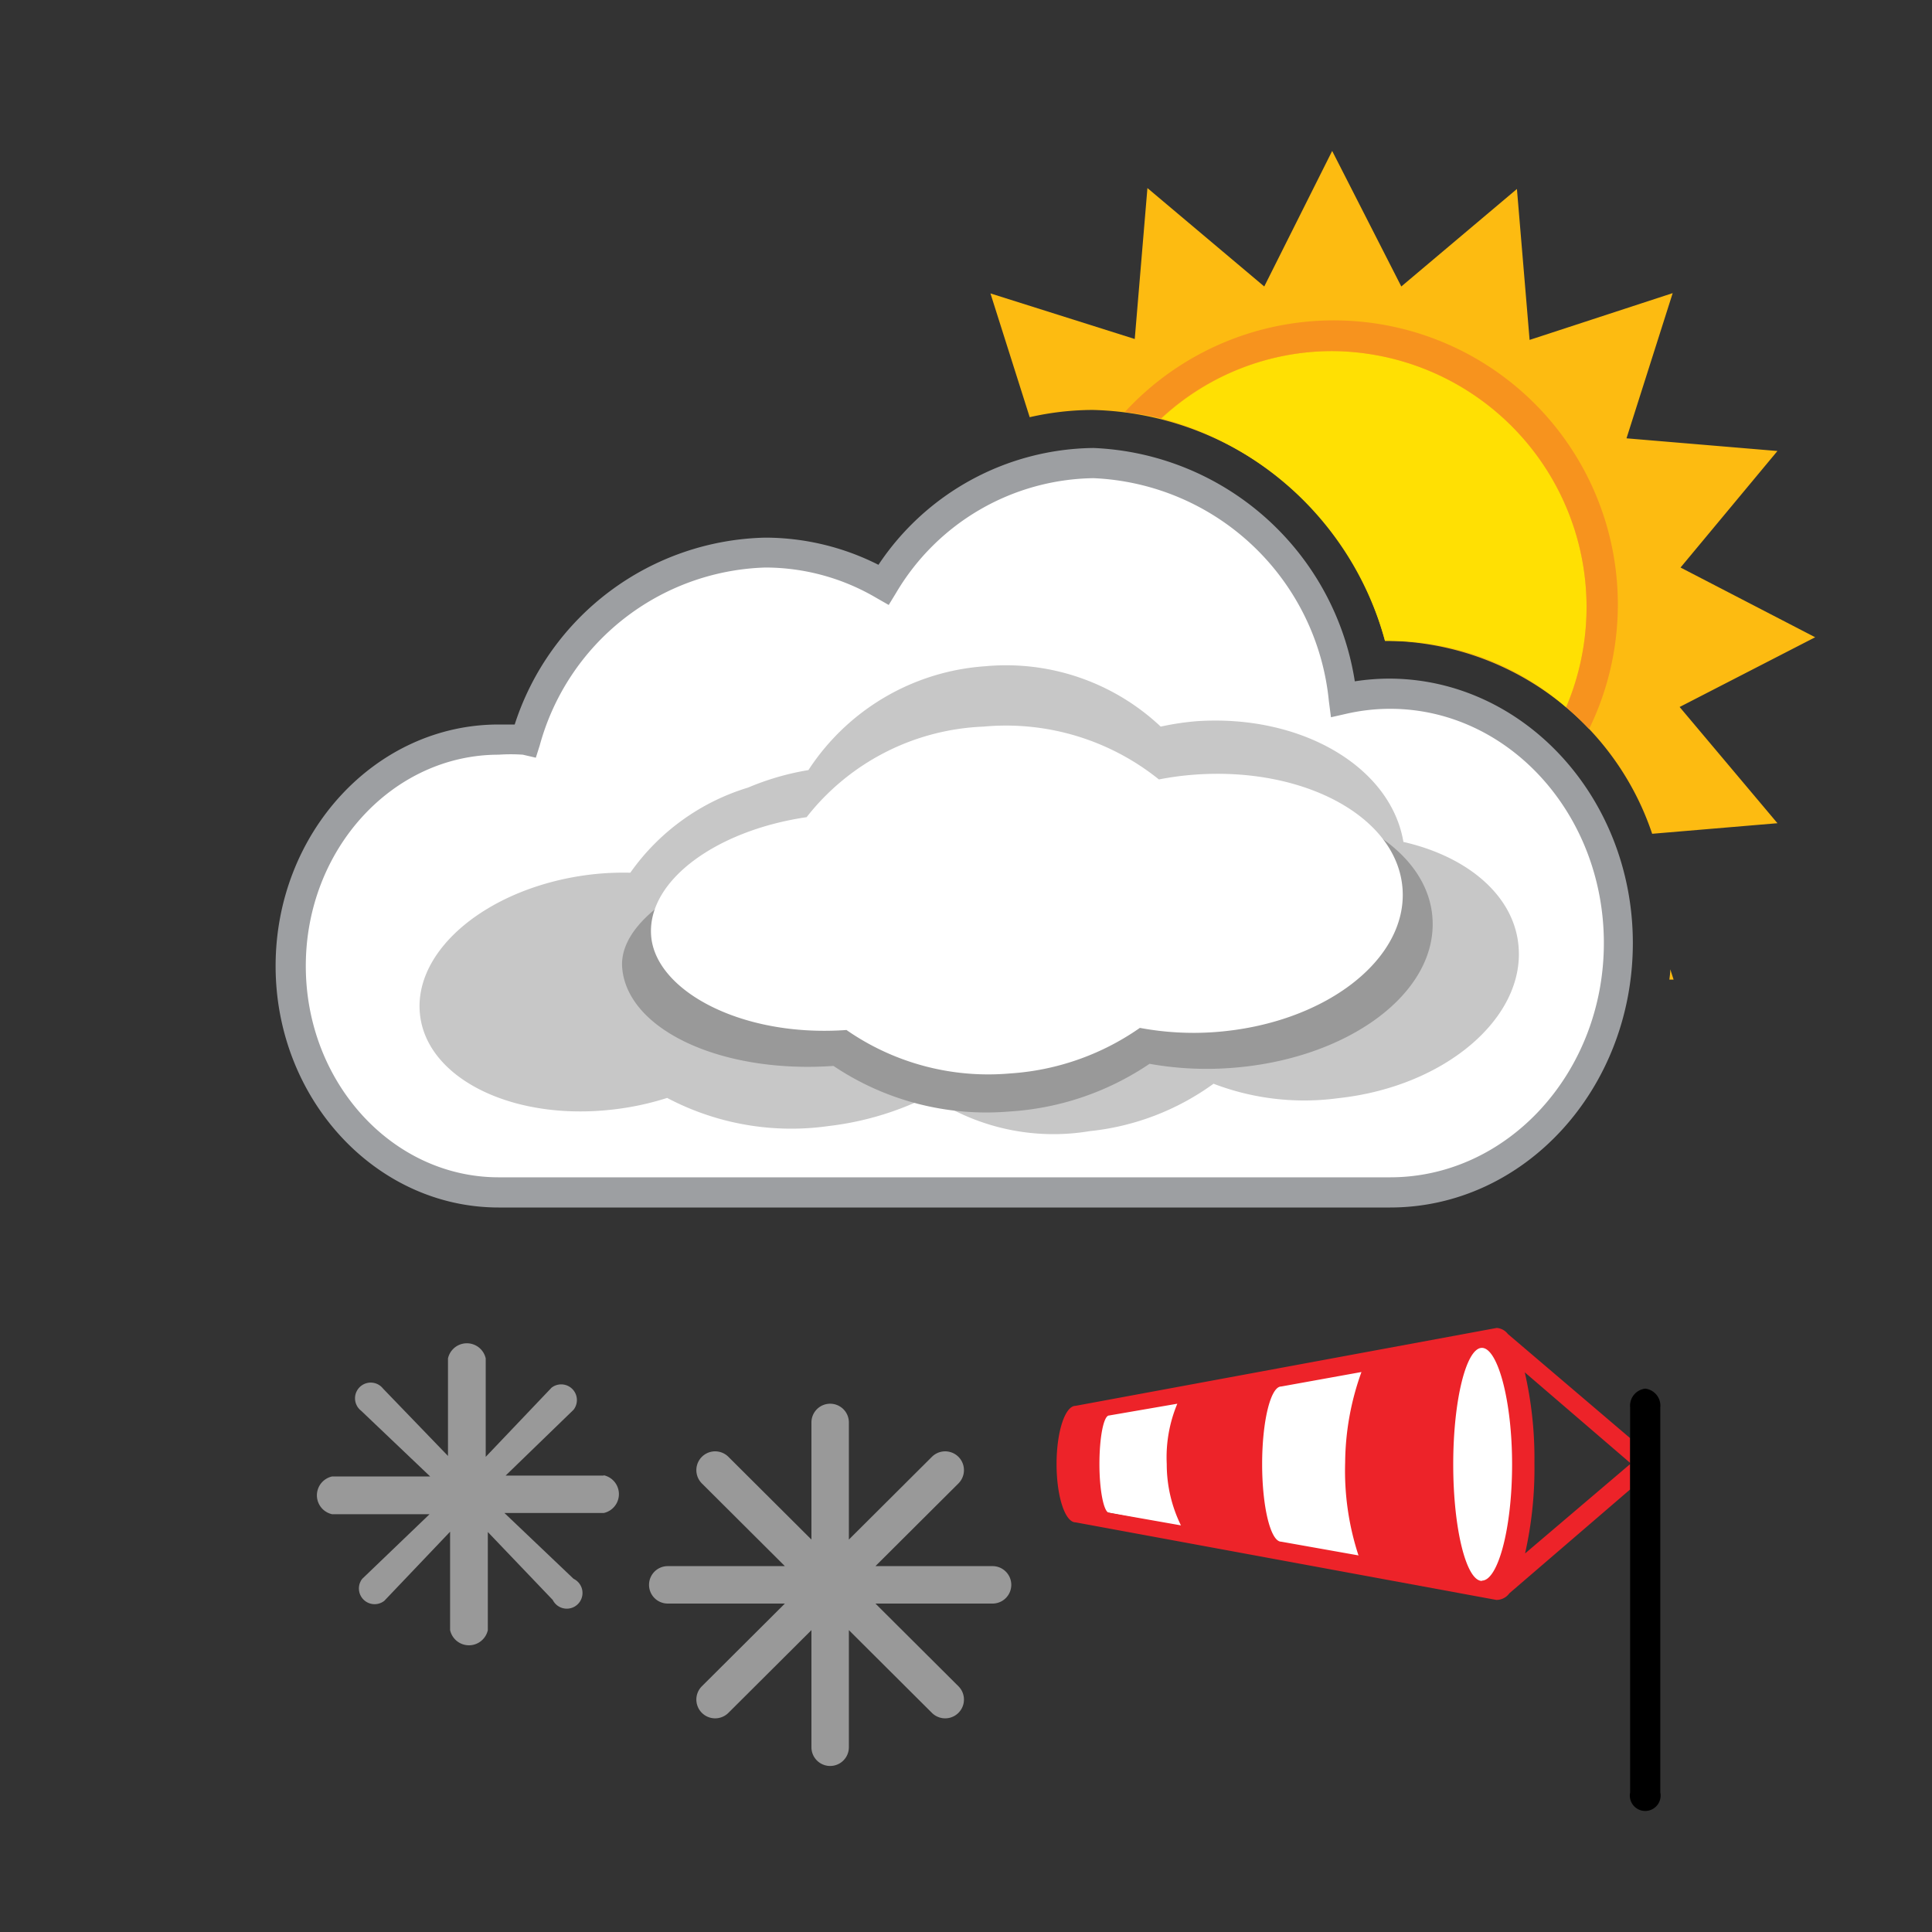
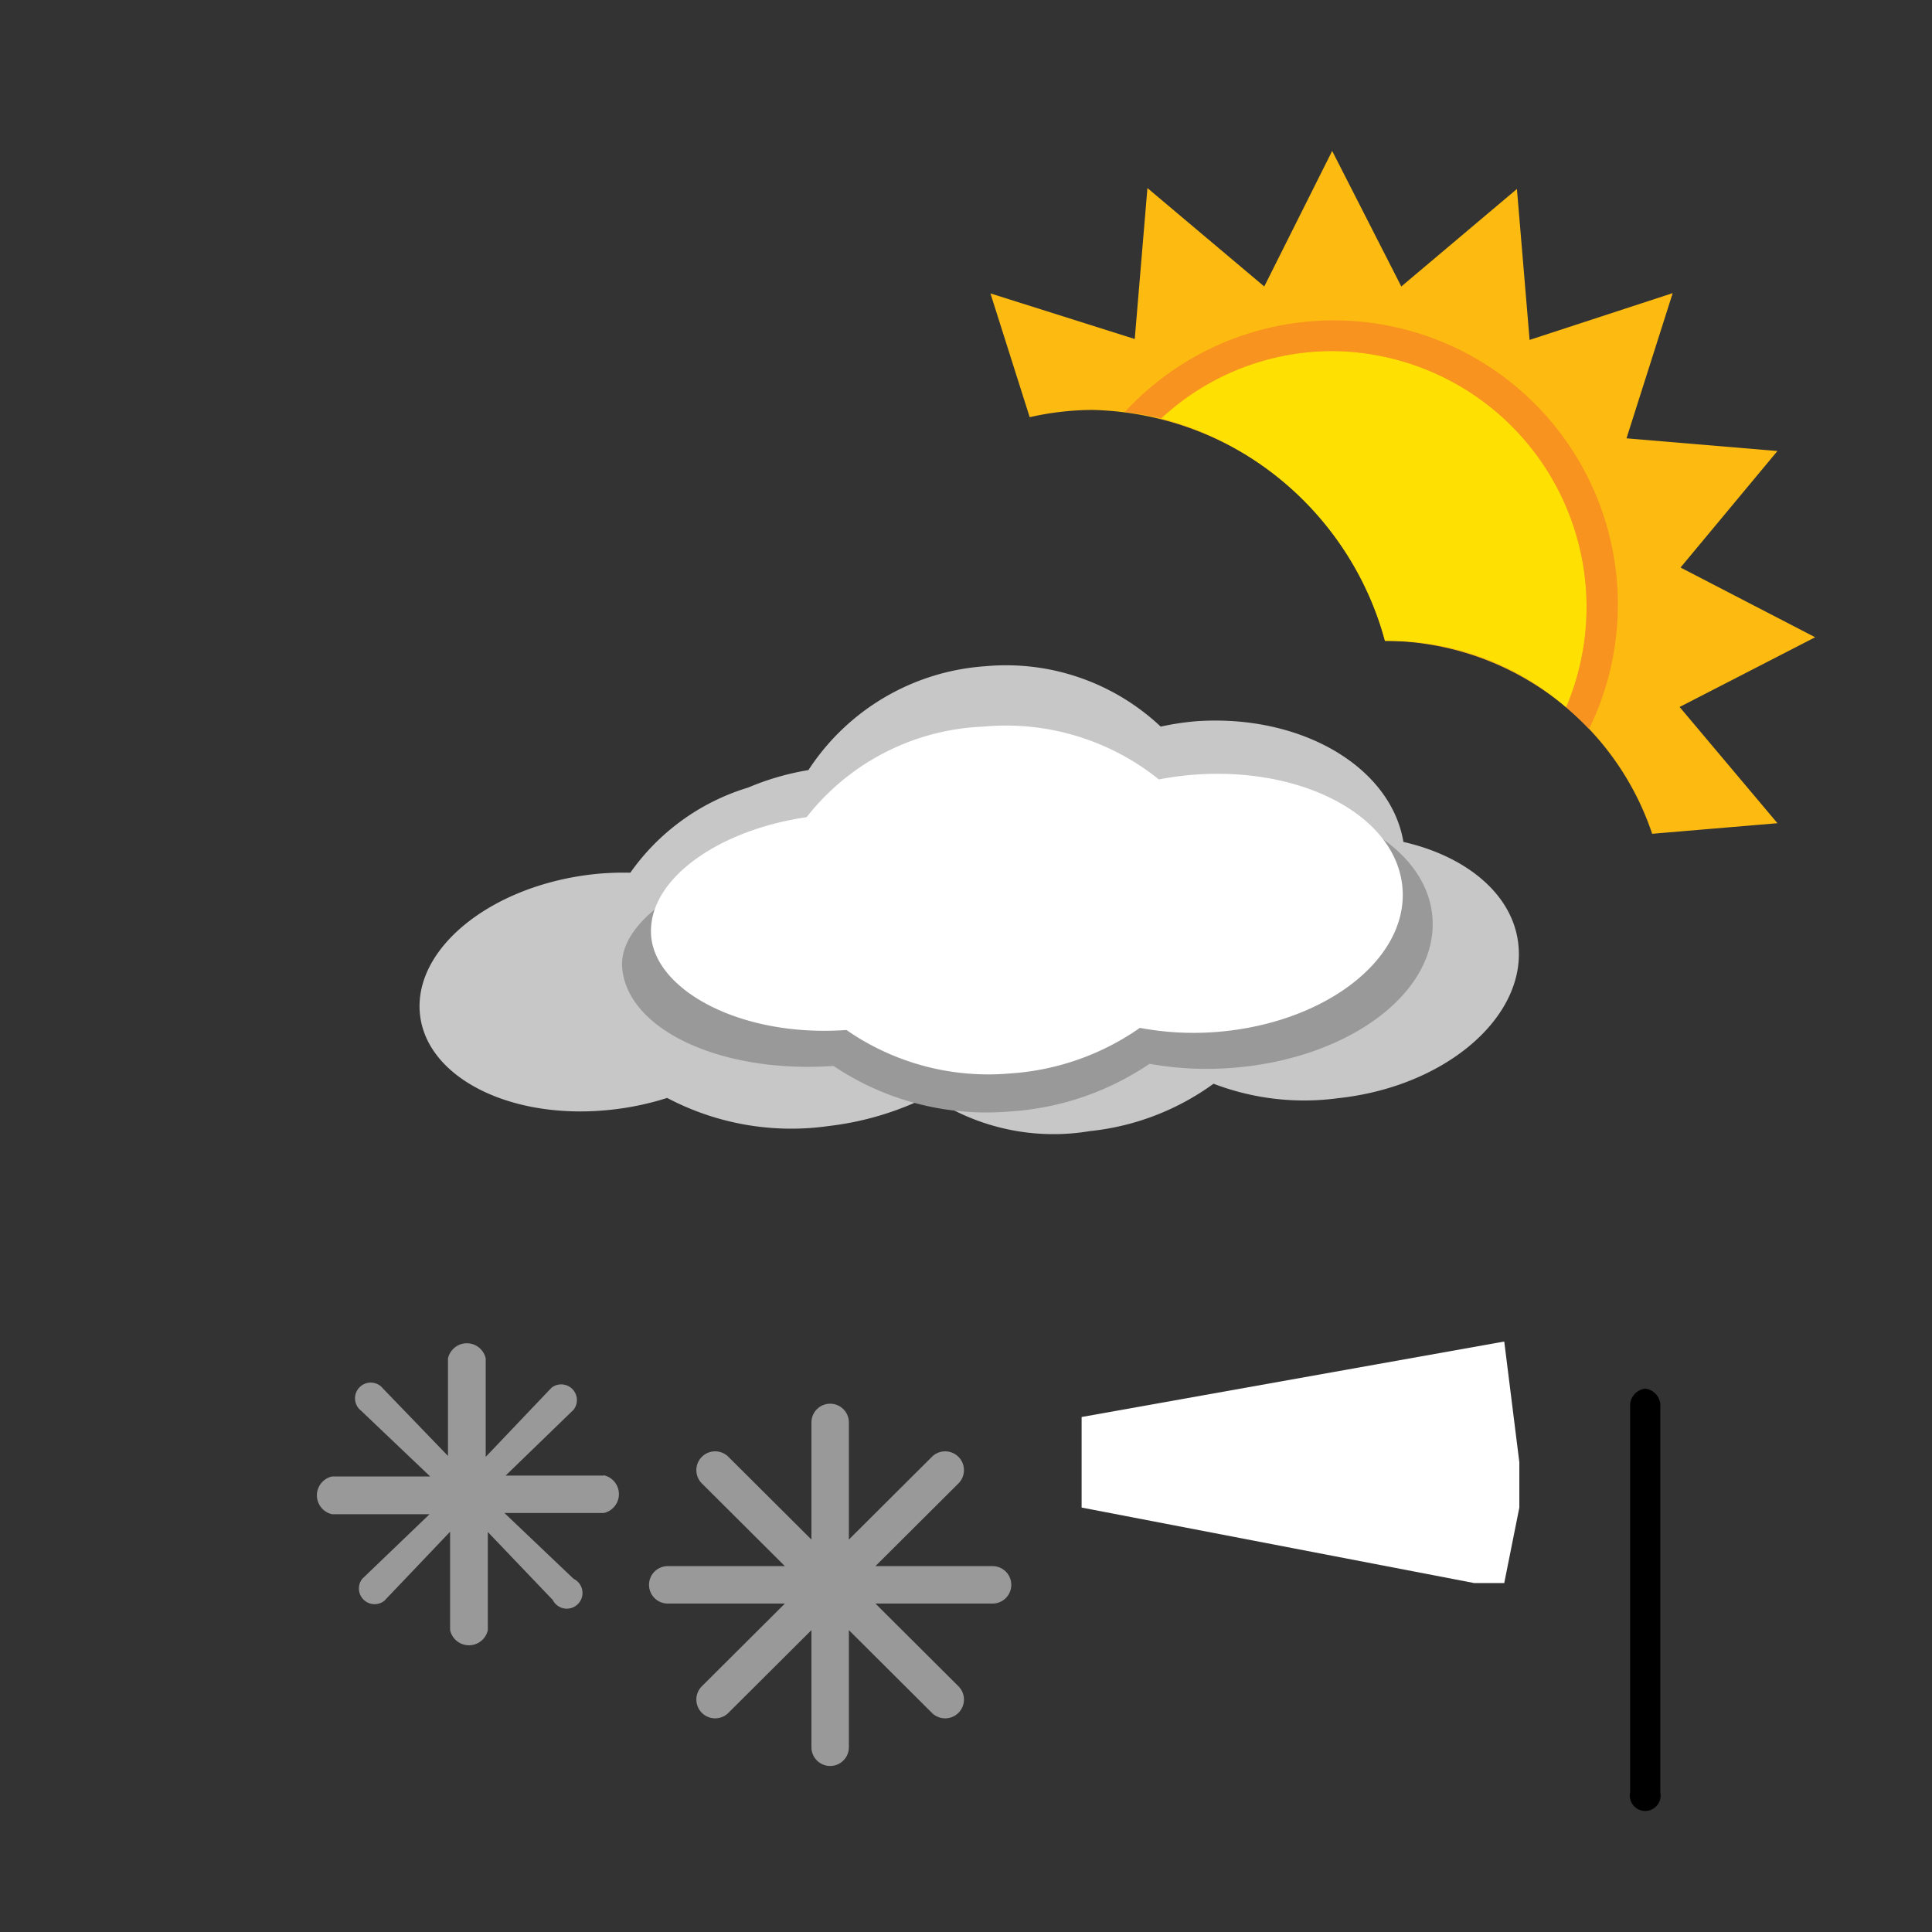
<svg xmlns="http://www.w3.org/2000/svg" xmlns:xlink="http://www.w3.org/1999/xlink" viewBox="0 0 64 64">
  <rect x="0" y="0" width="64" height="64" fill="#333333" stroke="none" />
  <defs>
    <style>.cls-1{fill:#fff;}.cls-2{fill:#ed2329;}.cls-3{fill:#fdbb11;}.cls-4{fill:#ffe003;}.cls-5{fill:#f7931e;}.cls-6{fill:#9d9fa2;}.cls-7{fill:#c7c7c7;}.cls-8{fill:#999;}</style>
    <symbol id="cloud_sun_cut_-_small_sun" data-name="cloud sun cut - small sun" viewBox="0 0 52.25 36.25">
-       <path class="cls-3" d="M47.42,27.45l.14,0-.11-.34C47.45,27.26,47.43,27.35,47.42,27.45Z" />
      <path class="cls-3" d="M52.25,16.11,47.79,13.8,51,9.94l-5-.42,1.53-4.81L42.79,6.26l-.42-5L38.54,4.49,36.25,0,34,4.49,30.13,1.23l-.42,5L24.93,4.72l1.3,4.1a9.47,9.47,0,0,1,2.09-.24A10.27,10.27,0,0,1,38,16.23h.17a9.37,9.37,0,0,1,8.68,6.39L51,22.27l-3.24-3.85Z" />
      <path class="cls-4" d="M38,16.23h.17A8.88,8.88,0,0,1,44,18.43a8.48,8.48,0,0,0-7.74-11.8,8.33,8.33,0,0,0-5.66,2.23A10.48,10.48,0,0,1,38,16.23Z" />
      <path class="cls-5" d="M30.58,8.86a8.33,8.33,0,0,1,5.66-2.23A8.48,8.48,0,0,1,44,18.43a9.65,9.65,0,0,1,.76.72A9.41,9.41,0,0,0,29.38,8.65,9.45,9.45,0,0,1,30.58,8.86Z" />
-       <path class="cls-1" d="M38.17,18a7,7,0,0,0-1.54.17,8.66,8.66,0,0,0-8.3-7.82,8.22,8.22,0,0,0-7,4,7.81,7.81,0,0,0-3.91-1.06,8.49,8.49,0,0,0-8,6.23,6.38,6.38,0,0,0-.87-.06c-3.8,0-6.89,3.36-6.89,7.51S4.83,34.5,8.64,34.5H38.17c4.18,0,7.58-3.7,7.58-8.26S42.36,18,38.17,18Z" />
-       <path class="cls-6" d="M38.17,35H8.64c-4.07,0-7.39-3.59-7.39-8s3.31-8,7.39-8l.53,0a8.93,8.93,0,0,1,8.3-6.19,8.33,8.33,0,0,1,3.75.9,8.67,8.67,0,0,1,7.12-3.87A9.15,9.15,0,0,1,37,17.57a7.53,7.53,0,0,1,1.13-.09c4.45,0,8.08,3.93,8.08,8.76S42.62,35,38.17,35ZM8.64,20c-3.52,0-6.39,3.14-6.39,7s2.87,7,6.39,7H38.17c3.9,0,7.08-3.48,7.08-7.76s-3.17-7.76-7.08-7.76a6.53,6.53,0,0,0-1.43.16l-.53.12-.07-.54a8.19,8.19,0,0,0-7.8-7.38,7.72,7.72,0,0,0-6.53,3.79l-.25.41-.42-.24a7.26,7.26,0,0,0-3.67-1A8,8,0,0,0,10,19.69l-.13.41L9.44,20A5.88,5.88,0,0,0,8.64,20Z" />
      <path class="cls-7" d="M42.42,26.31c-.16-1.66-1.7-2.94-3.81-3.42-.42-2.49-3.38-4.23-6.84-4a8.92,8.92,0,0,0-1.2.18,7.47,7.47,0,0,0-5.81-2,7.61,7.61,0,0,0-5.86,3.44,8.81,8.81,0,0,0-2,.58A7.4,7.4,0,0,0,13,23.91a9.35,9.35,0,0,0-1.31.06c-3.34.4-5.87,2.46-5.66,4.61s3.09,3.57,6.43,3.17a9.34,9.34,0,0,0,1.76-.38,8.81,8.81,0,0,0,5.36.93,10,10,0,0,0,3.33-1,7.28,7.28,0,0,0,5.31,1.17,8.45,8.45,0,0,0,4.1-1.57,8.4,8.4,0,0,0,4.12.48C40,31,42.66,28.7,42.42,26.31Z" />
      <path class="cls-8" d="M32.14,21.44a11.12,11.12,0,0,0-1.29.17,8.9,8.9,0,0,0-6.26-1.83c-2.73.19-3.92,1.44-5.19,3.17-3.27.46-6.81,2.2-6.67,4.1.16,2.06,3.28,3.52,7,3.26h0a9.08,9.08,0,0,0,5.83,1.51,9.29,9.29,0,0,0,4.64-1.58,10.76,10.76,0,0,0,2.66.14c3.9-.27,6.91-2.49,6.71-5S36,21.17,32.14,21.44Z" />
      <path class="cls-1" d="M31.71,20.66a10,10,0,0,0-1.2.16,8.08,8.08,0,0,0-5.81-1.75,7.83,7.83,0,0,0-5.86,3c-3,.44-5.29,2.11-5.15,3.93s3,3.37,6.47,3.12h0a8.23,8.23,0,0,0,5.41,1.44,8.46,8.46,0,0,0,4.31-1.51,9.68,9.68,0,0,0,2.47.14c3.62-.26,6.41-2.39,6.23-4.76S35.33,20.4,31.71,20.66Z" />
    </symbol>
    <symbol id="WIND_SMALL" data-name="WIND SMALL" viewBox="0 0 20 16">
      <g id="wind">
        <polygon class="cls-1" points="14.83 0.44 15.33 4.44 15.33 5.94 14.83 8.44 13.83 8.44 0.83 5.94 0.83 2.94 14.83 0.44" />
-         <path id="_Compound_Path_" data-name="&lt;Compound Path&gt;" class="cls-2" d="M15.52,7.46a12.82,12.82,0,0,0,.31-3,12.75,12.75,0,0,0-.32-3l3.49,3V3.64L14.95.19h0a.51.51,0,0,0-.37-.2L.63,2.57C.28,2.57,0,3.43,0,4.5S.28,6.43.63,6.43L14.57,9A.53.53,0,0,0,15,8.78l4-3.44V4.5ZM4.12,6.53,1.74,6.11c-.17,0-.32-.72-.32-1.61s.14-1.61.32-1.61L4,2.5a4.61,4.61,0,0,0-.35,2A4.59,4.59,0,0,0,4.12,6.53Zm5.91,1L7.44,7.07c-.35,0-.63-1.15-.63-2.57s.28-2.57.63-2.57l2.66-.48a9,9,0,0,0-.54,3A9,9,0,0,0,10,7.52Zm4.06.84c-.52,0-.95-1.73-.95-3.86s.43-3.86.95-3.86,1,1.73,1,3.86S14.62,8.36,14.09,8.36Z" />
        <path id="_Path_" data-name="&lt;Path&gt;" d="M19.5,2a.57.57,0,0,0-.5.62V15.38a.51.51,0,1,0,1,0V2.62A.57.57,0,0,0,19.5,2Z" />
      </g>
    </symbol>
  </defs>
  <title>G005D_LB</title>
  <g id="line_1_names" data-name="line 1 names">
    <use id="cloud_sun_cut_-_small_sun-3" data-name="cloud sun cut - small sun" width="52.25" height="36.25" transform="translate(7.88 5)" xlink:href="#cloud_sun_cut_-_small_sun" />
    <path class="cls-8" d="M32.88,51.88H29l2.75-2.74a.62.62,0,0,0-.88-.88L28.12,51V47.12a.62.62,0,1,0-1.24,0V51l-2.75-2.74a.62.62,0,1,0-.88.88L26,51.88H22.12a.62.62,0,1,0,0,1.24H26l-2.75,2.74a.62.62,0,0,0,.88.88L26.88,54v3.88a.62.62,0,1,0,1.24,0V54l2.75,2.74a.62.62,0,0,0,.88-.88L29,53.12h3.88a.62.62,0,1,0,0-1.24Z" />
    <path class="cls-8" d="M20,48.88H16.75L19,46.7a.52.52,0,0,0-.73-.73l-2.18,2.29V45a.64.64,0,0,0-1.25,0v3.23L12.69,46a.52.52,0,1,0-.73.73l2.29,2.18H11a.64.64,0,0,0,0,1.25h3.23L12,52.3a.52.52,0,0,0,.73.73l2.18-2.29V54a.64.64,0,0,0,1.25,0V50.75L18.31,53A.52.52,0,1,0,19,52.3l-2.29-2.18H20a.64.64,0,0,0,0-1.25Z" />
    <use width="20" height="16" transform="translate(35 44)" xlink:href="#WIND_SMALL" />
  </g>
</svg>